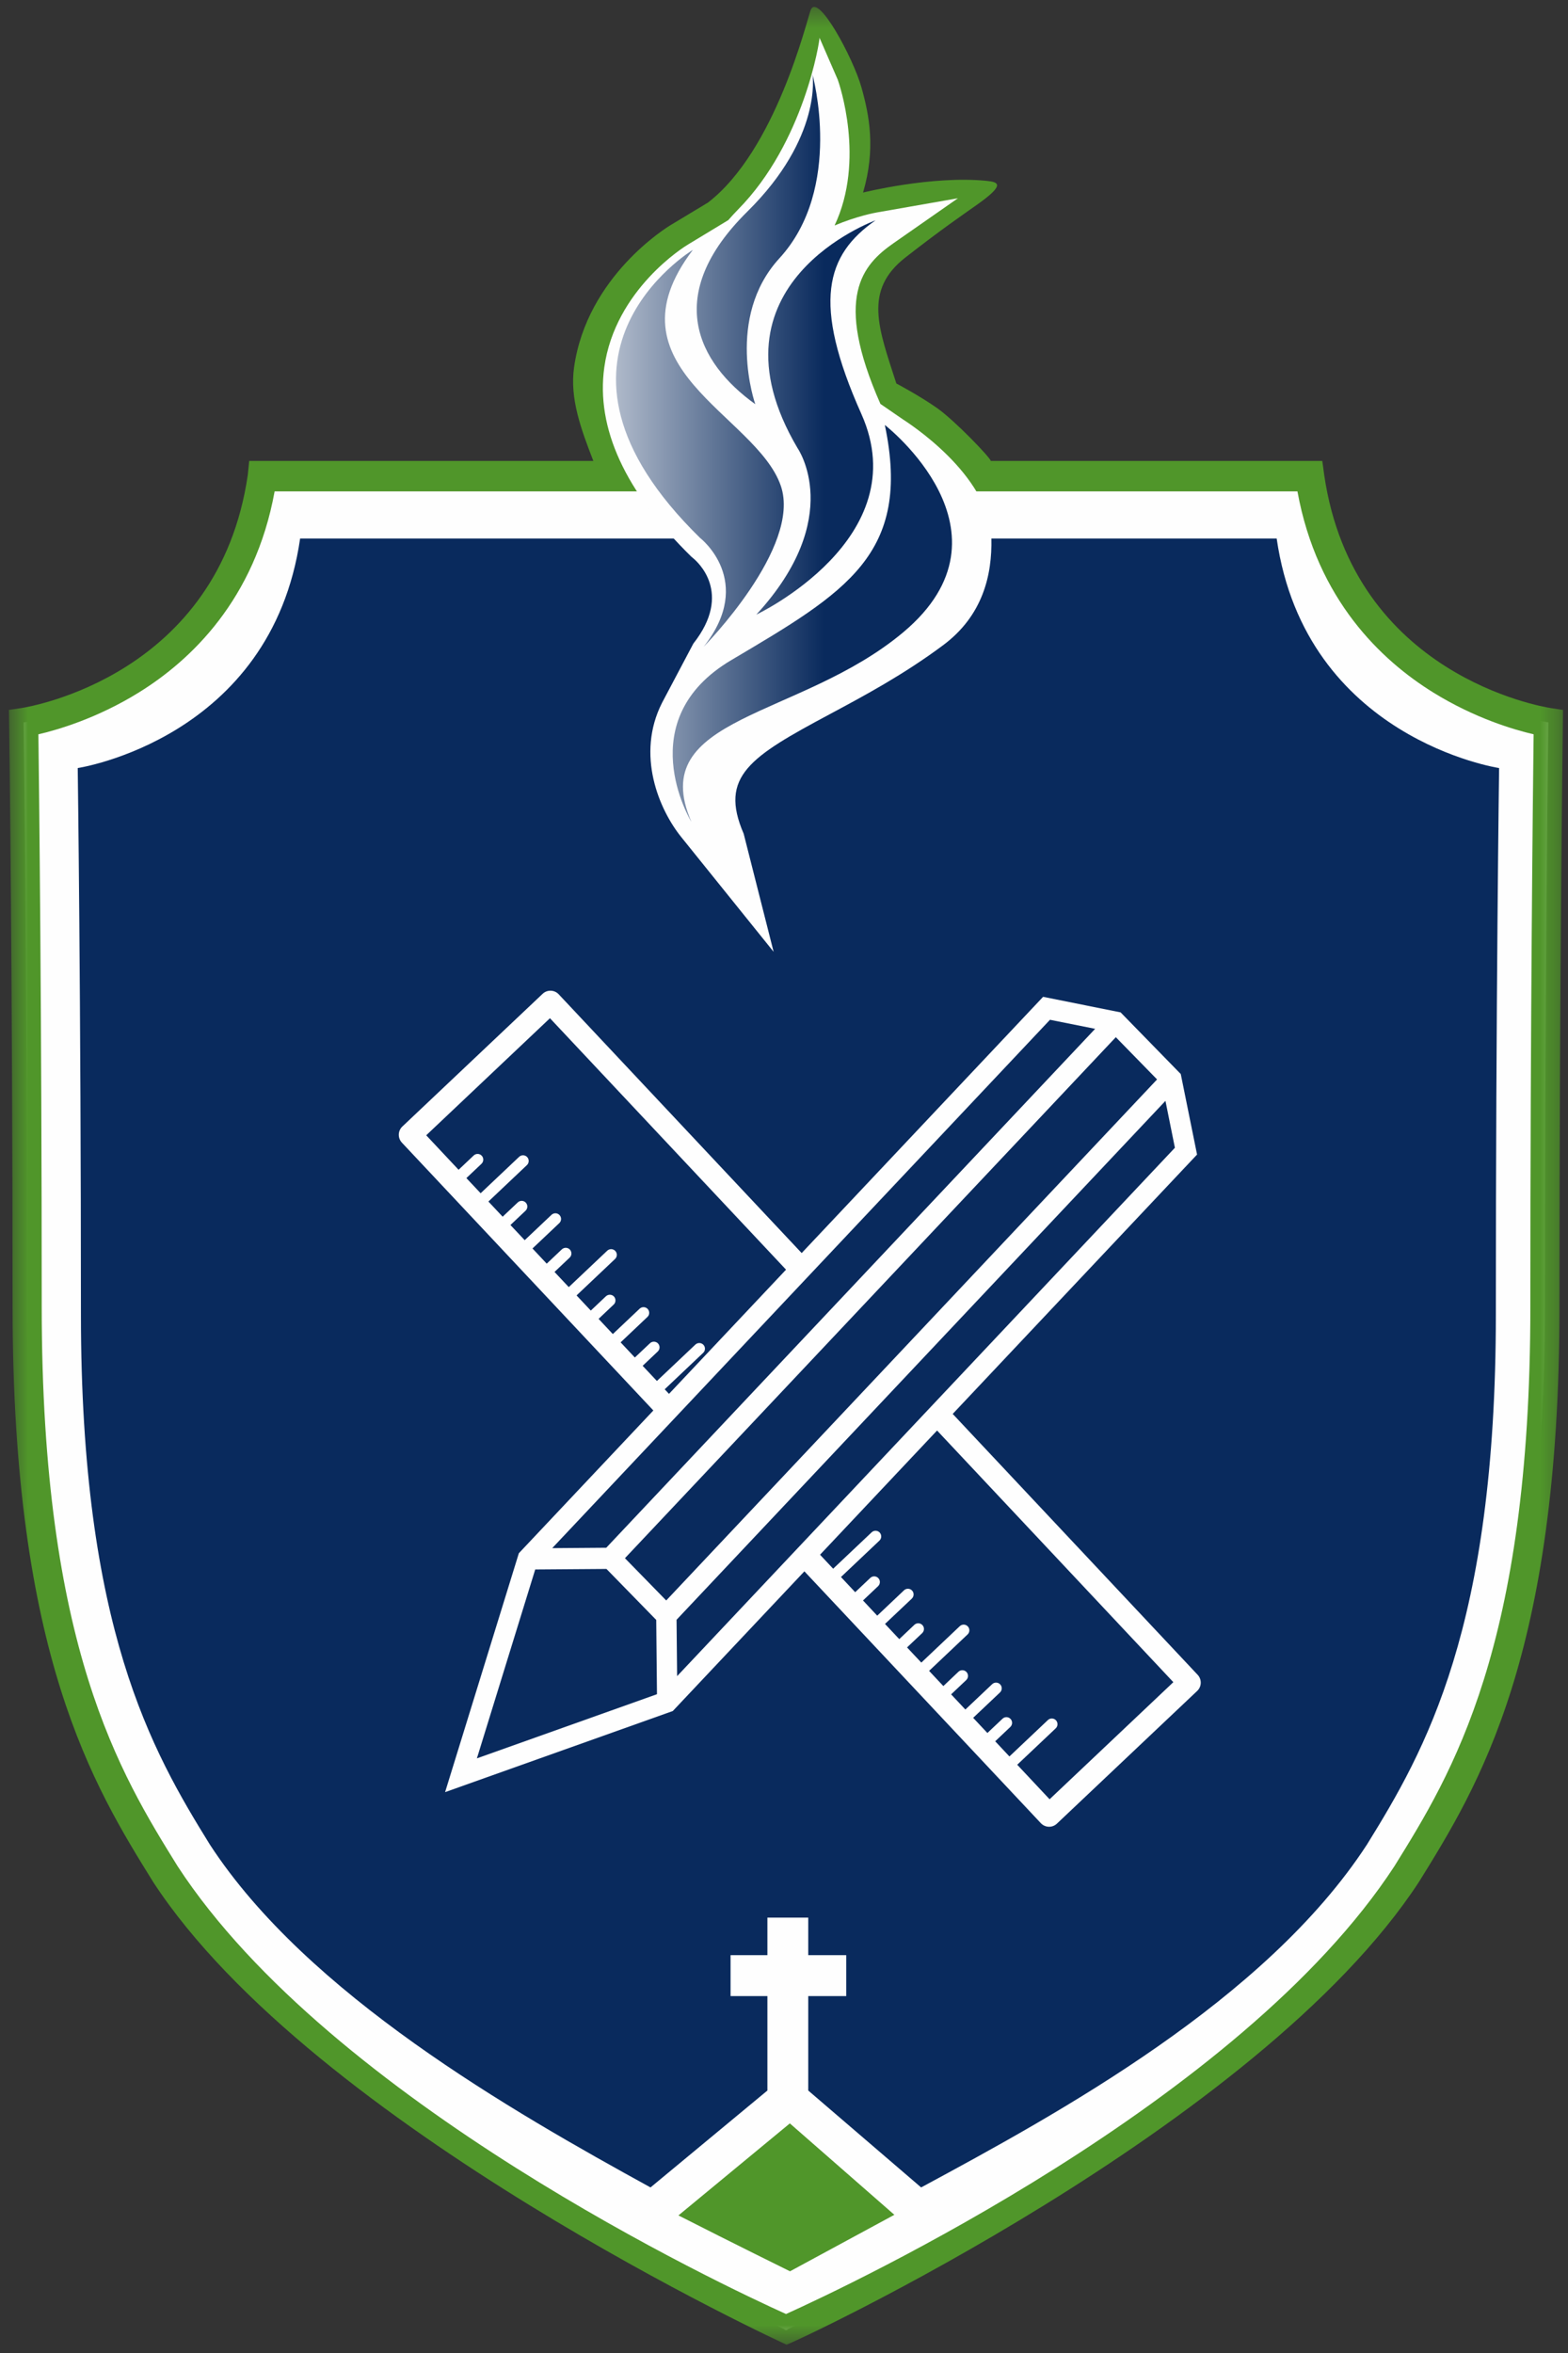
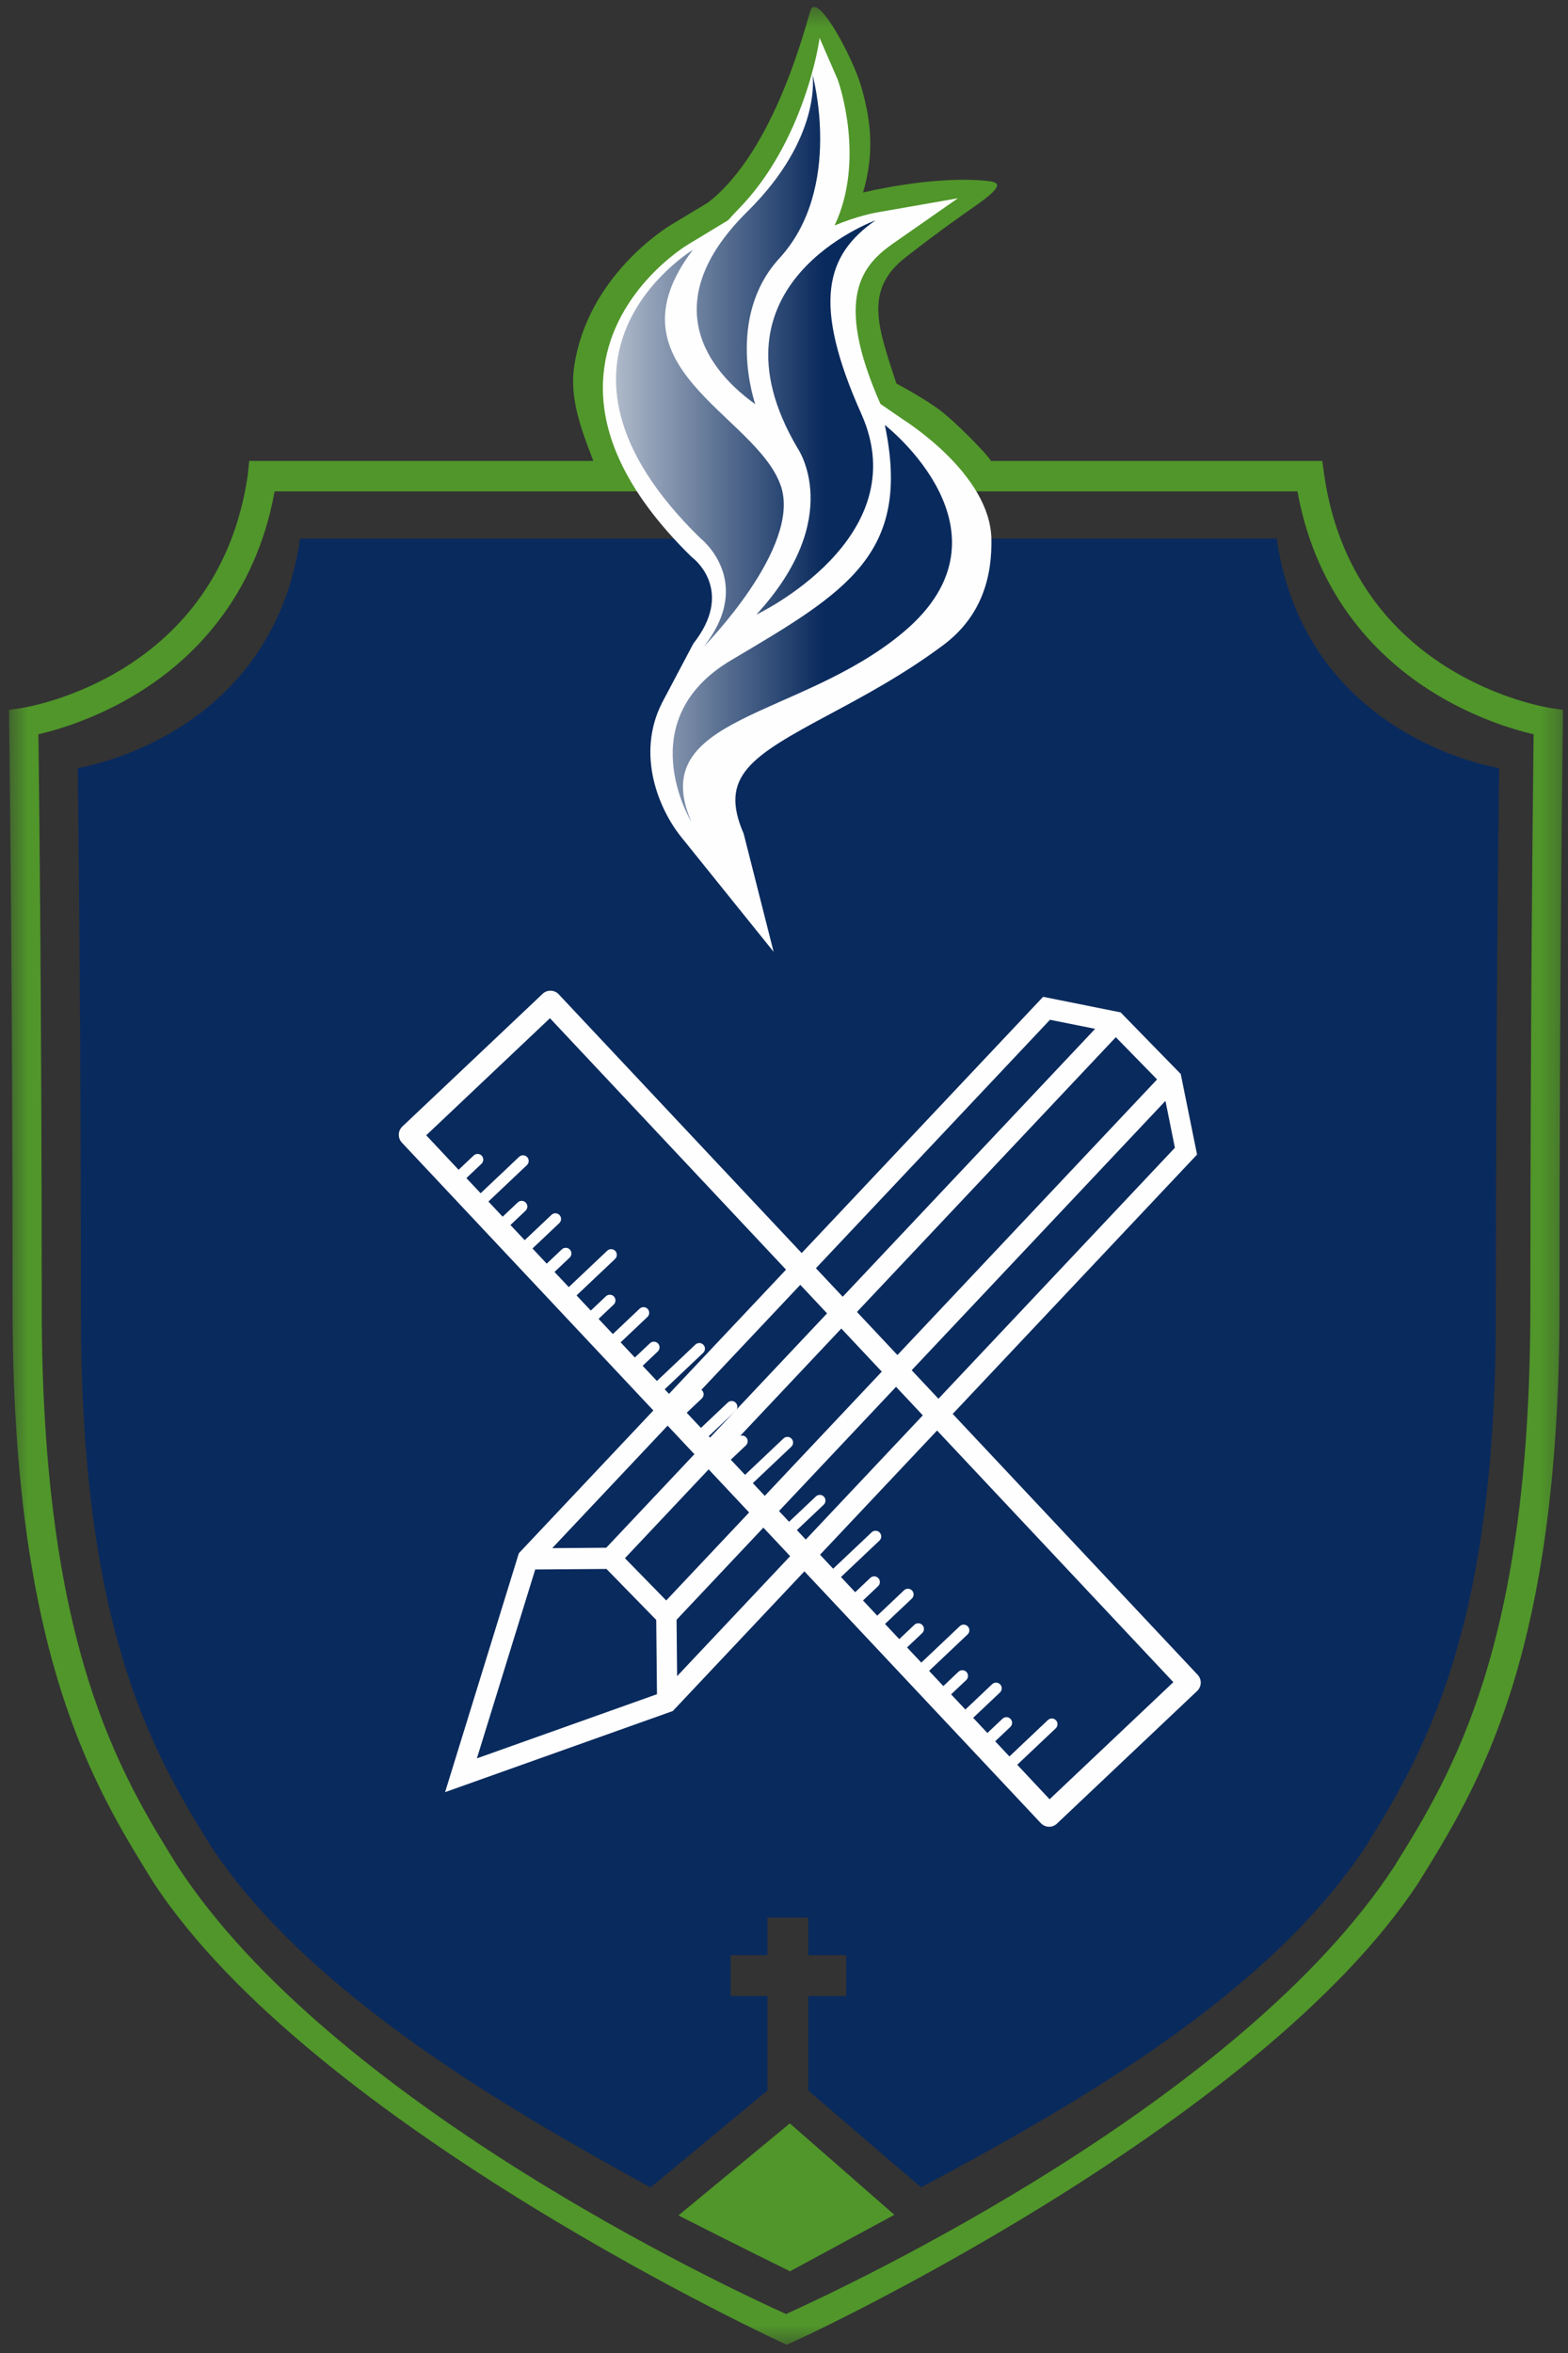
<svg xmlns="http://www.w3.org/2000/svg" xmlns:xlink="http://www.w3.org/1999/xlink" width="84px" height="126px" viewBox="0 0 84 126" version="1.1">
  <rect x="0" y="0" width="84" height="126" fill="#333333" stroke="none" />
  <title>armoirie-primaire-prescolaire</title>
  <desc>Created with Sketch.</desc>
  <defs>
    <polygon id="path-1" points="0.479 0.373 83.735 0.373 83.735 125.554 0.479 125.554 0.479 0.373" />
    <linearGradient x1="0.058%" y1="49.939%" x2="60.837%" y2="49.939%" id="linearGradient-3">
      <stop stop-color="#FEFEFE" offset="0%" />
      <stop stop-color="#092A5D" offset="100%" />
    </linearGradient>
  </defs>
  <g id="Page-1" stroke="none" stroke-width="1" fill="none" fill-rule="evenodd">
    <g id="accueil-2" transform="translate(-302, -1171)">
      <g id="armoirie-primaire-prescolaire" transform="translate(302, 1171)">
        <g id="Group-6">
-           <path d="M70.168,25.535 L42.201,25.535 L42.015,25.535 L14.049,25.535 C12.382,37.018 1.27,38.684 1.27,38.684 C1.27,38.684 1.454,52.019 1.454,69.985 C1.454,87.952 5.529,94.989 8.862,100.36 C17.477,113.546 39.774,123.727 42.015,124.725 C42.015,124.725 42.049,124.795 42.109,124.767 C42.167,124.795 42.201,124.725 42.201,124.725 C44.443,123.727 66.739,113.546 75.354,100.36 C78.688,94.989 82.764,87.952 82.764,69.985 C82.764,52.019 82.946,38.684 82.946,38.684 C82.946,38.684 71.835,37.018 70.168,25.535" id="Fill-1" fill="#FEFEFE" />
          <g id="Group-5">
            <mask id="mask-2" fill="white">
              <use xlink:href="#path-1" />
            </mask>
            <g id="Clip-4" />
            <path d="M69.506,26.314 C70.562,32.122 74.009,35.365 76.772,37.077 C79.007,38.463 81.116,39.079 82.158,39.321 C82.123,42.205 81.983,54.427 81.983,69.985 C81.983,88.203 77.769,94.992 74.7,99.934 C66.451,112.559 45.453,122.402 42.109,123.913 C38.763,122.402 17.764,112.559 9.524,99.948 C6.448,94.992 2.235,88.203 2.235,69.985 C2.235,54.427 2.094,42.205 2.057,39.321 C3.1,39.079 5.211,38.463 7.446,37.077 C10.207,35.365 13.656,32.122 14.712,26.314 M83.063,37.914 C82.633,37.845 72.501,36.176 70.938,25.422 L70.837,24.682 L53.079,24.682 C53.035,24.485 51.155,22.529 50.219,21.865 C49.283,21.202 48.019,20.535 48.019,20.535 C47.065,17.583 46.243,15.557 48.5,13.791 C50.496,12.234 51.533,11.535 52.35,10.955 C53.862,9.883 53.505,9.749 52.847,9.684 C49.92,9.392 46.235,10.311 46.235,10.311 C46.923,7.971 46.569,6.17 46.15,4.682 C45.709,3.111 43.794,-0.459 43.425,0.548 C43.21,1.131 41.556,8.051 37.925,10.849 L35.94,12.045 C35.763,12.15 31.441,14.778 30.753,19.676 C30.519,21.34 31.122,22.97 31.786,24.682 L13.35,24.682 L13.276,25.422 C11.716,36.176 1.583,37.845 1.154,37.914 L0.479,38.014 L0.489,38.695 C0.491,38.829 0.674,52.231 0.674,69.985 C0.674,88.646 5.025,95.655 8.211,100.786 C16.788,113.915 42.118,125.554 42.135,125.554 C42.317,125.554 67.421,113.93 76.017,100.771 C79.194,95.655 83.543,88.646 83.543,69.985 C83.543,52.233 83.725,38.829 83.727,38.695 L83.735,38.016" id="Fill-3" fill="#50962A" mask="url(#mask-2)" />
          </g>
        </g>
        <g id="Group-13" transform="translate(4, 2)">
          <path d="M64.393,26.837 L38.322,26.837 L38.149,26.837 L12.078,26.837 C10.524,37.569 0.164,39.128 0.164,39.128 C0.164,39.128 0.336,51.593 0.336,68.383 C0.336,85.175 4.135,91.756 7.243,96.775 C12.472,104.799 23.396,111.042 30.849,115.134 L37.111,109.945 L37.111,104.889 L35.137,104.889 L35.137,102.696 L37.111,102.696 L37.111,100.687 L39.299,100.687 L39.299,102.696 L41.334,102.696 L41.334,104.889 L39.299,104.889 L39.299,109.945 L45.346,115.134 C52.714,111.16 63.787,105.126 69.229,96.775 C72.336,91.756 76.135,85.175 76.135,68.383 C76.135,51.593 76.309,39.128 76.309,39.128 C76.309,39.128 65.947,37.569 64.393,26.837" id="Fill-7" fill="#092A5D" />
          <path d="M32.345,116.633 C35.285,118.13 38.322,119.625 38.322,119.625 C38.322,119.625 41.388,117.966 43.912,116.6 L38.313,111.705" id="Fill-9" fill="#50962A" />
          <path d="M44.364,20.453 L43.166,19.63 C40.642,13.912 42.198,12.185 43.876,11.016 L47.318,8.616 L42.966,9.378 C42.882,9.392 41.915,9.569 40.71,10.074 C42.366,6.568 40.957,2.482 40.881,2.269 L39.903,0.024 C39.917,0.144 39.092,5.622 35.536,9.222 C35.352,9.408 35.18,9.6 35.014,9.788 L32.847,11.1 C32.688,11.193 28.956,13.493 28.373,17.67 C27.919,20.924 29.488,24.332 33.034,27.808 L33.119,27.88 C33.347,28.062 35.285,29.747 33.144,32.463 L31.472,35.624 C30.047,38.42 31.319,41.364 32.494,42.822 L37.444,48.968 L35.84,42.646 C34.51,39.569 36.188,38.524 40.454,36.243 C42.305,35.251 44.402,34.13 46.523,32.551 C48.663,30.958 49.153,28.773 49.11,26.838 C49.029,23.382 44.518,20.558 44.364,20.453" id="Fill-11" fill="#FEFEFE" />
        </g>
        <path d="M40.036,11.331 C35.517,15.79 37.346,19.41 40.461,21.643 L40.461,21.643 C40.461,21.643 38.827,17.021 41.751,13.834 L41.751,13.834 C45.213,10.061 43.528,4 43.528,4 L43.528,4 C43.528,4 44.072,7.347 40.036,11.331 M42.728,24 C42.728,24 45.316,27.694 40.518,32.912 L40.518,32.912 C40.518,32.912 49.13,28.844 46.145,22.168 L46.145,22.168 C43.477,16.203 44.249,13.647 46.903,11.799 L46.903,11.799 C46.903,11.799 37.523,15.192 42.728,24 M37.504,28.805 C37.504,28.805 40.484,31.104 37.697,34.633 L37.697,34.633 C37.697,34.633 42.96,29.304 41.829,26.016 L41.829,26.016 C40.518,22.194 32.31,19.699 37.118,13.38 L37.118,13.38 C37.118,13.38 27.6,19.123 37.504,28.805 M39.176,35.348 C33.757,38.553 36.988,43.924 37.033,44 L37.033,44 L37.034,44 C34.568,38.309 42.853,38.503 48.394,33.853 L48.394,33.853 C54.789,28.484 47.402,22.757 47.402,22.757 L47.402,22.757 C48.855,29.68 45.316,31.716 39.176,35.348" id="Fill-14" fill="url(#linearGradient-3)" />
        <g id="Group-22" transform="translate(21, 53)">
          <path d="M41.858,37.078 L35.228,43.348 L33.494,41.5 L35.557,39.55 C35.617,39.493 35.649,39.416 35.651,39.337 C35.653,39.259 35.626,39.18 35.57,39.119 C35.453,38.996 35.26,38.99 35.139,39.105 L33.076,41.056 L32.314,40.243 L33.123,39.478 C33.184,39.42 33.217,39.342 33.219,39.265 C33.221,39.187 33.194,39.107 33.137,39.047 C33.021,38.924 32.828,38.919 32.707,39.034 L31.896,39.8 L31.134,38.987 L32.57,37.629 C32.631,37.57 32.663,37.494 32.665,37.416 C32.667,37.337 32.639,37.258 32.582,37.198 C32.467,37.075 32.274,37.07 32.152,37.185 L30.716,38.543 L29.953,37.73 L30.763,36.965 C30.824,36.906 30.856,36.829 30.858,36.752 C30.86,36.673 30.832,36.594 30.776,36.534 C30.66,36.411 30.467,36.405 30.345,36.52 L29.537,37.287 L28.773,36.473 L30.834,34.523 C30.896,34.466 30.928,34.388 30.93,34.31 C30.933,34.232 30.905,34.153 30.847,34.092 C30.732,33.97 30.54,33.964 30.418,34.079 L28.356,36.03 L27.592,35.217 L28.402,34.452 C28.463,34.393 28.495,34.316 28.498,34.238 C28.5,34.16 28.472,34.081 28.414,34.02 C28.299,33.898 28.107,33.892 27.984,34.007 L27.175,34.773 L26.411,33.96 L27.848,32.603 C27.909,32.544 27.94,32.468 27.943,32.389 C27.945,32.311 27.919,32.232 27.86,32.171 C27.745,32.049 27.553,32.043 27.43,32.158 L25.995,33.517 L25.232,32.703 L26.041,31.938 C26.102,31.88 26.134,31.803 26.136,31.725 C26.139,31.647 26.112,31.568 26.053,31.507 C25.939,31.385 25.746,31.379 25.624,31.494 L24.814,32.26 L24.052,31.447 L26.113,29.497 C26.174,29.439 26.207,29.362 26.208,29.284 C26.21,29.205 26.183,29.126 26.127,29.066 C26.011,28.943 25.817,28.937 25.696,29.053 L23.633,31.003 L22.871,30.19 L23.68,29.425 C23.741,29.367 23.774,29.289 23.776,29.212 C23.779,29.134 23.751,29.054 23.693,28.994 C23.578,28.871 23.386,28.866 23.264,28.981 L22.453,29.747 L21.691,28.934 L23.126,27.576 C23.188,27.518 23.22,27.441 23.221,27.363 C23.224,27.285 23.196,27.205 23.139,27.145 C23.024,27.022 22.831,27.017 22.709,27.132 L21.272,28.489 L20.51,27.677 L21.32,26.912 C21.381,26.853 21.413,26.776 21.415,26.699 C21.417,26.62 21.39,26.541 21.332,26.481 C21.217,26.358 21.024,26.353 20.902,26.468 L20.093,27.233 L19.33,26.42 L21.391,24.47 C21.453,24.413 21.485,24.336 21.487,24.257 C21.489,24.179 21.462,24.1 21.404,24.039 C21.289,23.917 21.096,23.911 20.974,24.026 L18.913,25.976 L18.149,25.164 L18.959,24.399 C19.02,24.34 19.052,24.263 19.055,24.186 C19.057,24.107 19.029,24.028 18.972,23.967 C18.856,23.845 18.664,23.839 18.541,23.954 L17.732,24.72 L16.969,23.907 L18.405,22.55 C18.466,22.491 18.498,22.415 18.5,22.337 C18.503,22.258 18.475,22.179 18.417,22.119 C18.302,21.996 18.11,21.99 17.988,22.105 L16.551,23.463 L15.788,22.651 L16.598,21.886 C16.659,21.827 16.691,21.75 16.694,21.672 C16.696,21.594 16.668,21.515 16.61,21.453 C16.495,21.332 16.303,21.326 16.181,21.441 L15.371,22.206 L14.609,21.394 L16.669,19.444 C16.731,19.387 16.763,19.309 16.765,19.231 C16.767,19.153 16.741,19.073 16.683,19.013 C16.568,18.89 16.375,18.885 16.253,19 L14.191,20.95 L13.428,20.137 L14.237,19.371 C14.298,19.314 14.33,19.237 14.333,19.159 C14.335,19.081 14.308,19.002 14.25,18.939 C14.135,18.819 13.942,18.813 13.82,18.928 L13.01,19.693 L12.248,18.881 L13.683,17.522 C13.745,17.465 13.777,17.388 13.778,17.31 C13.781,17.232 13.753,17.153 13.696,17.091 C13.581,16.97 13.388,16.964 13.266,17.079 L11.83,18.437 L11.067,17.624 L11.876,16.858 C11.938,16.801 11.97,16.723 11.971,16.646 C11.974,16.568 11.947,16.488 11.89,16.426 C11.774,16.304 11.581,16.3 11.459,16.415 L10.65,17.18 L9.887,16.368 L11.949,14.417 C12.01,14.36 12.042,14.283 12.044,14.204 C12.047,14.126 12.019,14.047 11.961,13.986 C11.846,13.864 11.654,13.858 11.531,13.973 L9.47,15.923 L8.706,15.111 L9.516,14.345 C9.577,14.287 9.609,14.21 9.612,14.133 C9.613,14.054 9.586,13.975 9.529,13.913 C9.413,13.791 9.22,13.787 9.098,13.902 L8.289,14.667 L7.526,13.854 L8.962,12.496 C9.023,12.438 9.055,12.362 9.057,12.284 C9.06,12.205 9.031,12.126 8.974,12.065 C8.859,11.942 8.667,11.937 8.544,12.053 L7.109,13.41 L6.345,12.598 L7.155,11.832 C7.216,11.774 7.248,11.697 7.25,11.62 C7.253,11.541 7.225,11.462 7.168,11.4 C7.052,11.278 6.86,11.272 6.737,11.388 L5.928,12.153 L5.165,11.341 L7.227,9.39 C7.288,9.334 7.32,9.256 7.322,9.178 C7.325,9.1 7.298,9.02 7.24,8.959 C7.125,8.837 6.932,8.832 6.81,8.947 L4.748,10.897 L3.985,10.085 L4.794,9.319 C4.855,9.261 4.887,9.184 4.89,9.106 C4.892,9.028 4.865,8.949 4.807,8.887 C4.692,8.765 4.499,8.759 4.377,8.874 L3.567,9.64 L1.833,7.793 L8.462,1.524 L41.858,37.078 Z M0.555,7.323 C0.31,7.554 0.299,7.94 0.53,8.187 L34.76,44.629 C34.991,44.874 35.376,44.886 35.62,44.654 L43.134,37.548 C43.257,37.433 43.321,37.278 43.326,37.121 C43.33,36.966 43.276,36.807 43.161,36.685 L8.93,0.242 C8.699,-0.003 8.314,-0.014 8.07,0.217 L0.555,7.323 Z" id="Fill-16" fill="#FEFEFE" />
-           <polygon id="Fill-18" fill="#092A5D" points="34.773 1.71 8.249 29.023 8.563 30.55 11.665 31.025 14.51 33.378 15.045 38.065 42.461 9.025 41.926 5.413 38.67 1.768" />
          <path d="M40.986,4.802 L38.776,2.54 L12.479,30.44 L14.69,32.703 L40.986,4.802 Z M35.249,1.608 L8.583,29.901 L11.478,29.879 L37.668,2.093 L35.249,1.608 Z M41.435,5.95 L15.244,33.737 L15.274,36.755 L41.941,8.461 L41.435,5.95 Z M14.195,37.723 L14.155,33.745 L11.489,31.015 L7.673,31.043 L4.548,41.158 L14.195,37.723 Z M43.128,8.825 L15.043,38.623 L2.844,42.967 L6.795,30.174 L34.88,0.379 L39.032,1.211 L42.255,4.513 C42.546,5.951 42.837,7.388 43.128,8.825 L43.128,8.825 Z" id="Fill-20" fill="#FEFEFE" />
        </g>
      </g>
    </g>
  </g>
</svg>